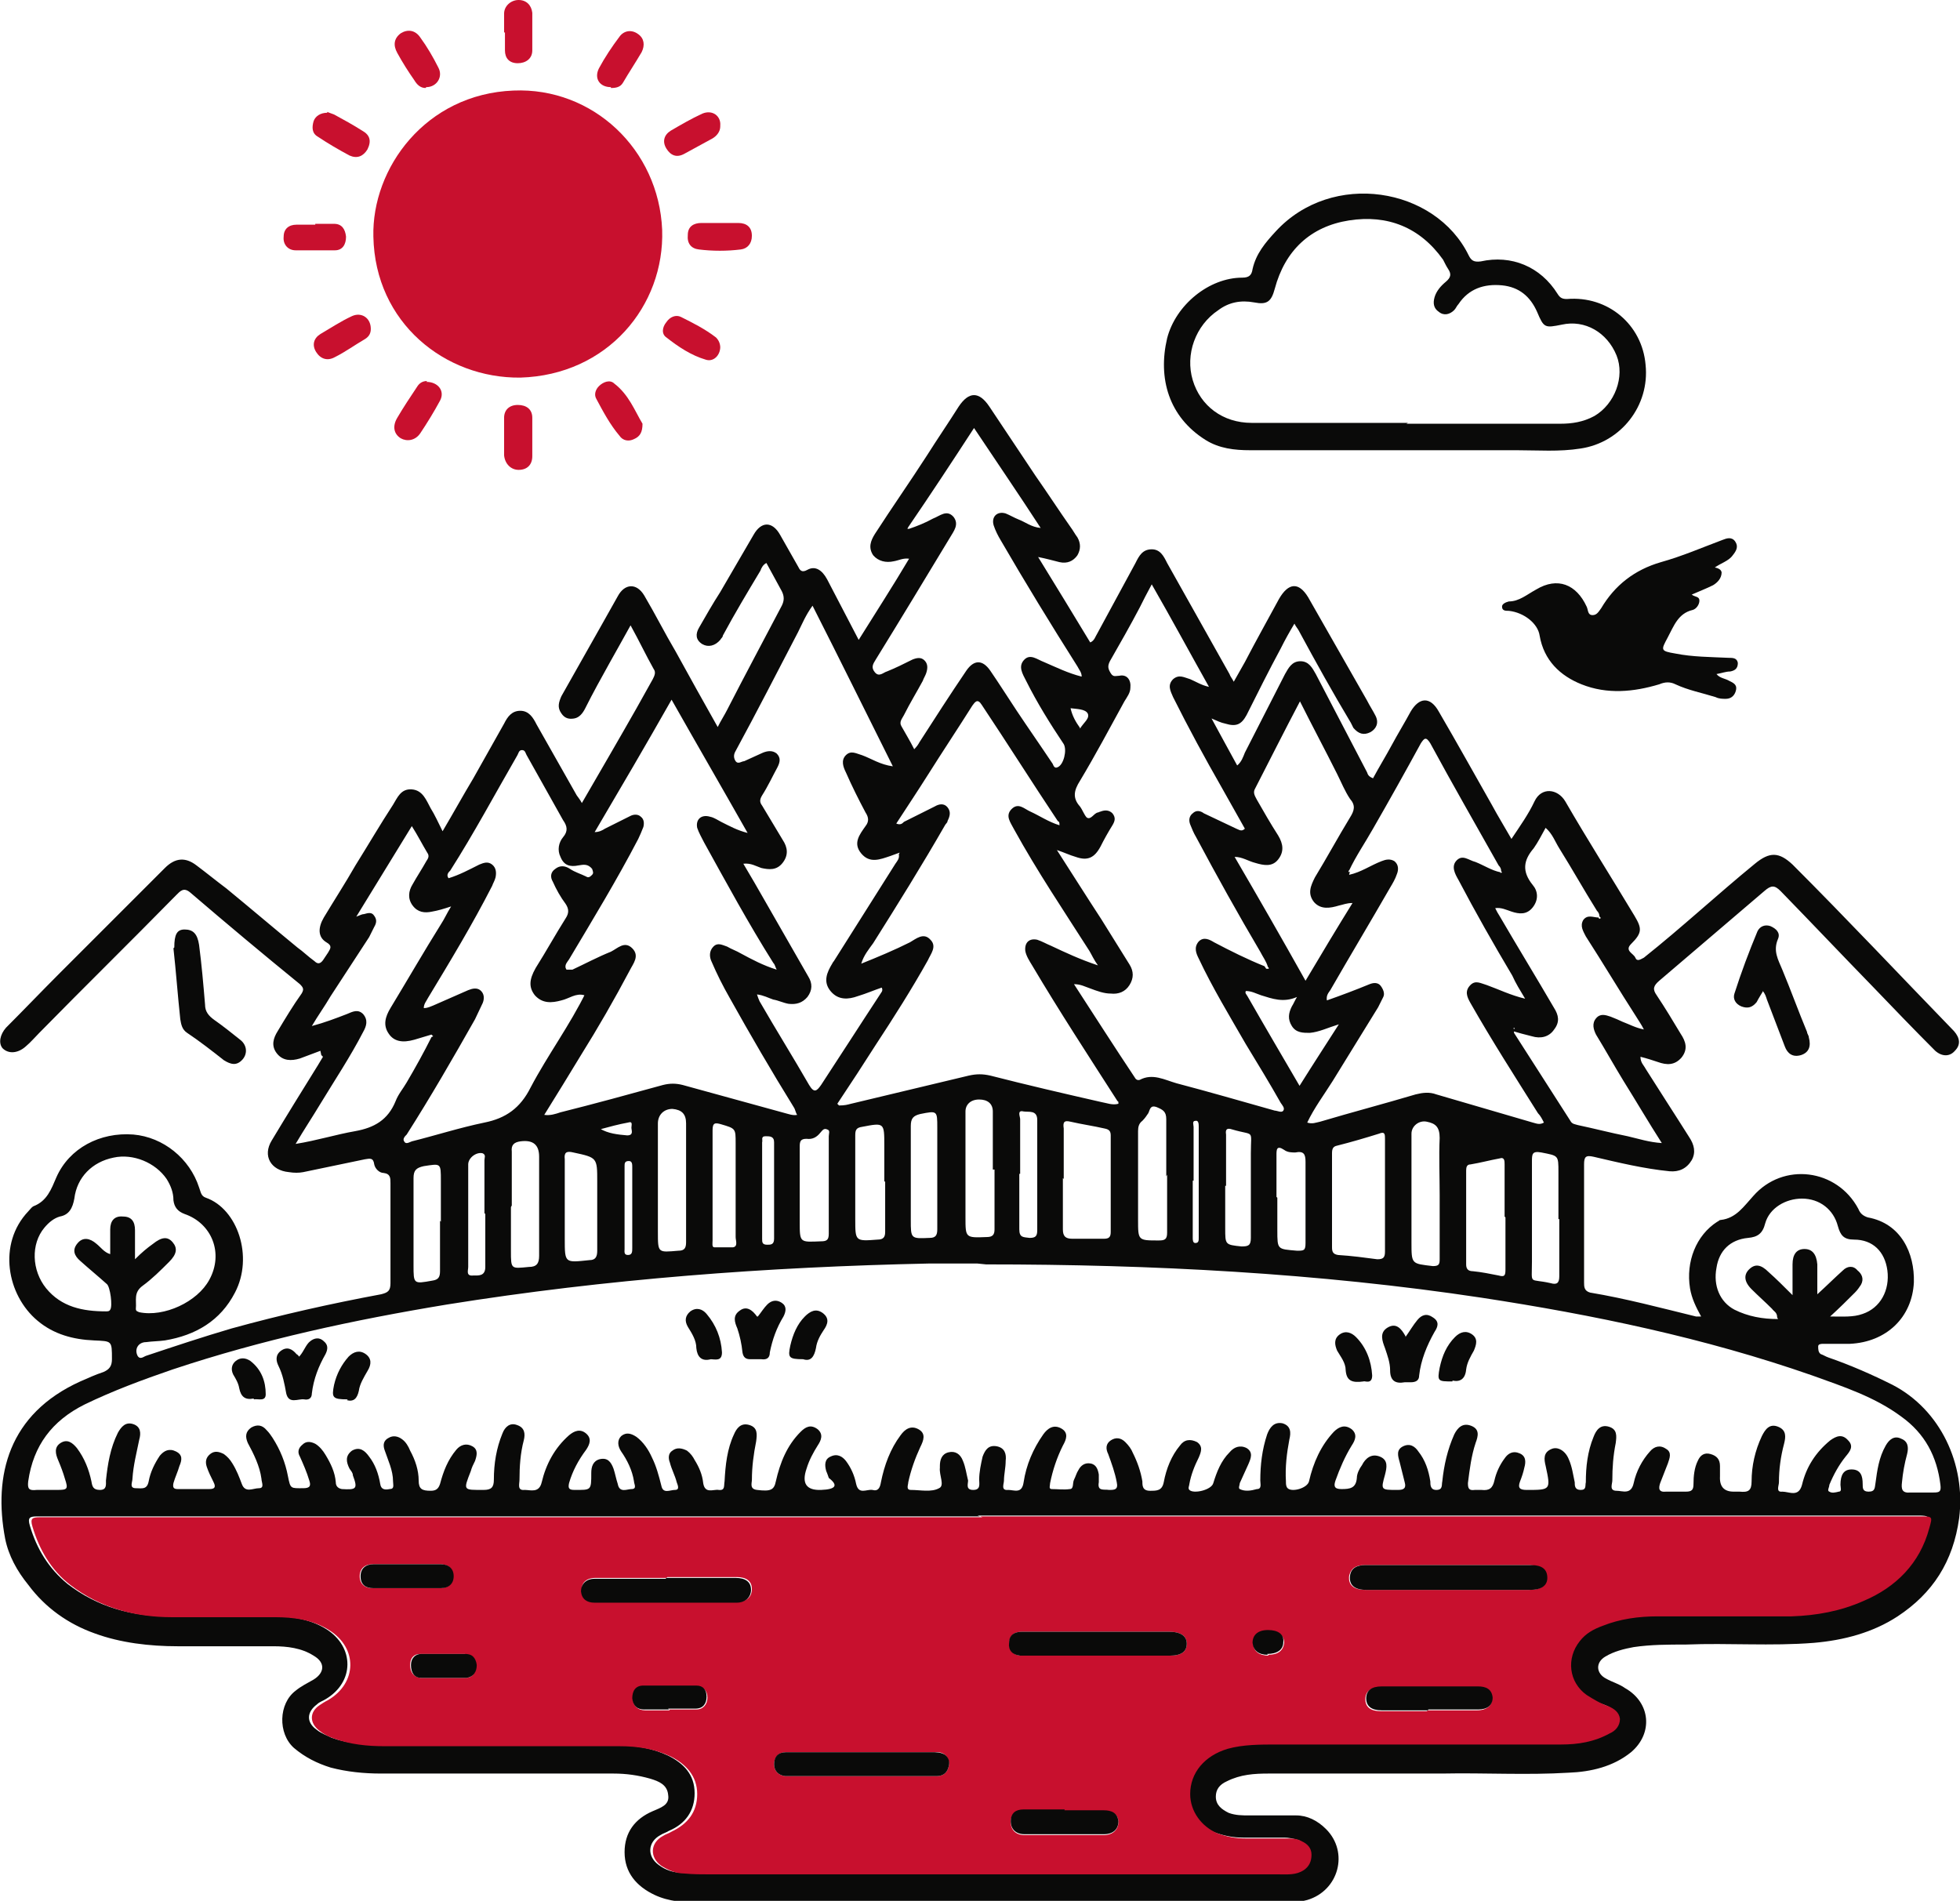
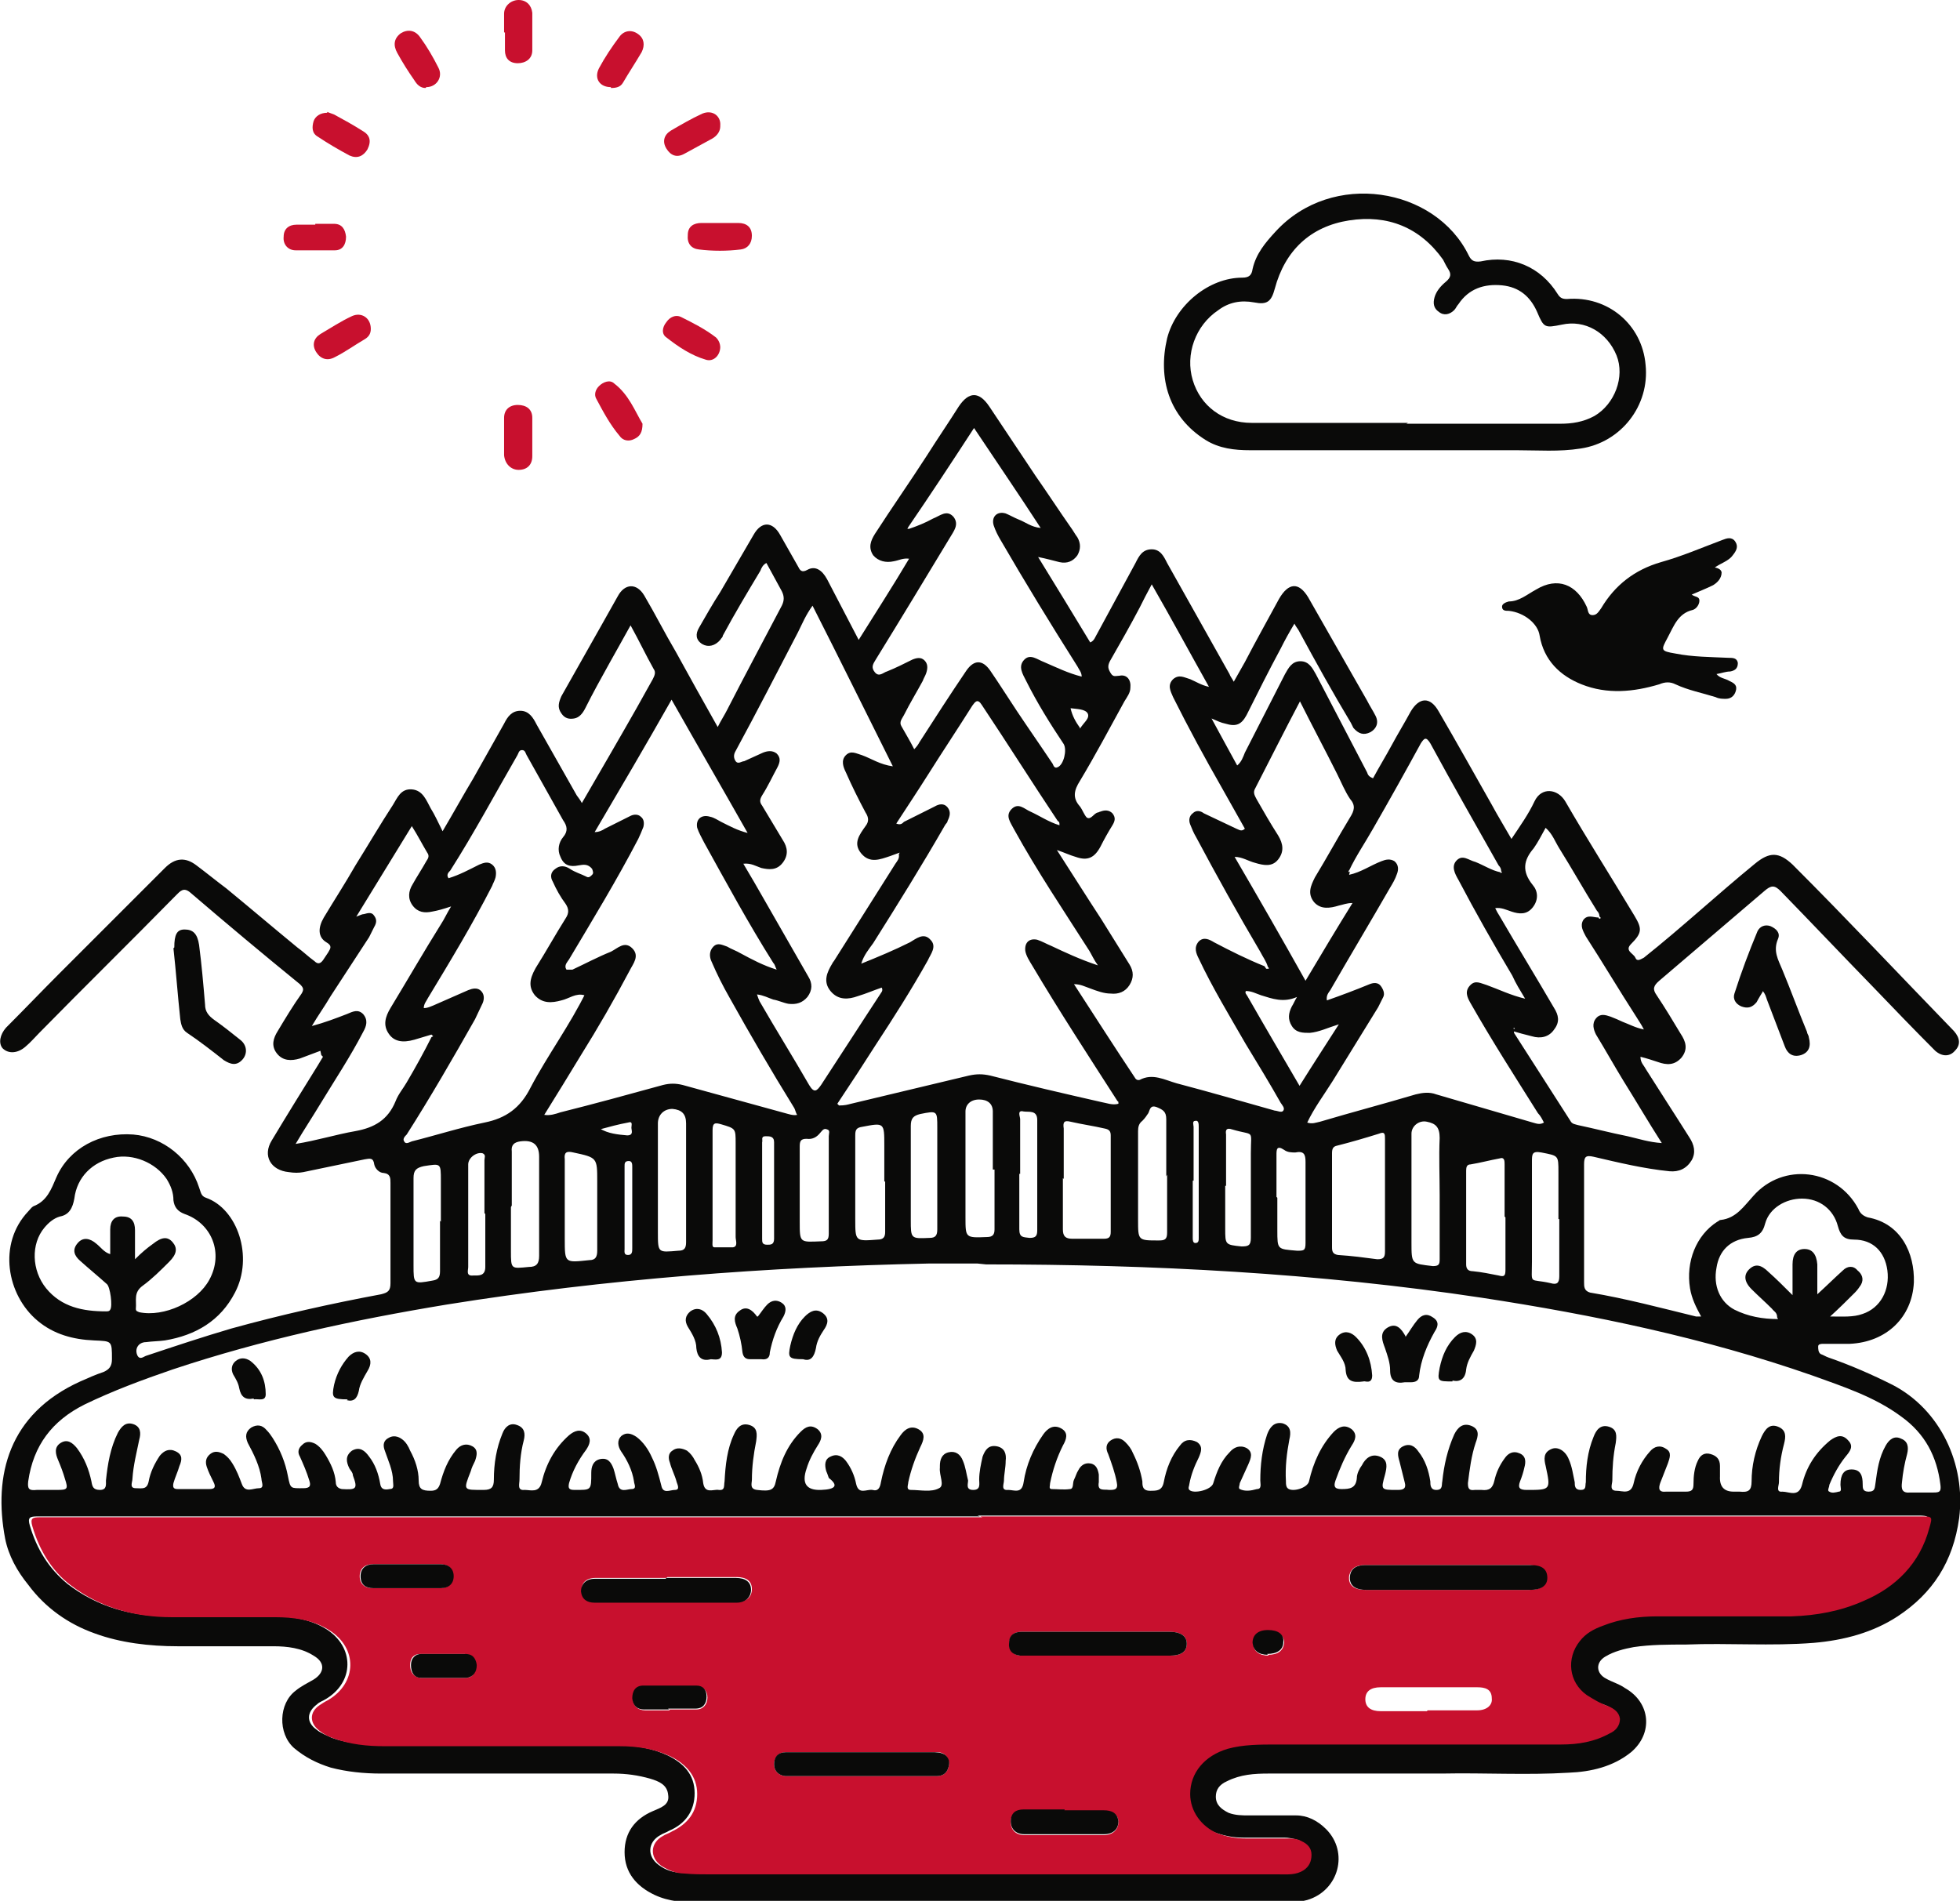
<svg xmlns="http://www.w3.org/2000/svg" id="Layer_2" data-name="Layer 2" viewBox="0 0 22.94 22.25">
  <defs>
    <style>
      .cls-1 {
        fill: #c8102e;
      }

      .cls-1, .cls-2 {
        stroke-width: 0px;
      }

      .cls-2 {
        fill: #0a0a09;
      }
    </style>
  </defs>
  <g id="Layer_4" data-name="Layer 4">
    <g>
      <path class="cls-2" d="M3.75,12.3c-.08.03-.16.06-.24.09-.1.03-.2.03-.27-.06-.07-.09-.04-.18.01-.26.09-.15.18-.3.28-.44.03-.05.02-.07-.02-.11-.43-.35-.86-.71-1.28-1.07-.08-.07-.12-.02-.17.03-.53.54-1.07,1.07-1.6,1.61-.05.05-.1.11-.16.16-.09.08-.2.09-.27.02-.05-.06-.03-.16.04-.24.21-.21.42-.43.63-.64.41-.41.82-.82,1.23-1.23.12-.12.24-.13.37-.03.12.09.23.18.35.27.28.23.55.46.83.69.07.05.13.11.2.16.04.04.07.03.1-.01.02-.03.04-.06.06-.09.03-.05.05-.08-.02-.12-.1-.06-.1-.17-.03-.29.12-.2.25-.4.37-.61.15-.24.29-.48.44-.71.05-.08.09-.19.22-.18.13.01.17.13.22.22.05.08.09.17.14.27.13-.22.24-.42.36-.62.12-.21.24-.43.36-.64.04-.08.09-.15.19-.15.1,0,.15.08.19.16.16.28.31.55.47.83.02.03.04.05.06.09.22-.38.43-.74.64-1.11.06-.11.13-.23.19-.34.02-.04.04-.08.01-.12-.09-.16-.17-.33-.27-.51-.09.16-.16.29-.24.43-.1.18-.2.36-.29.54-.03.06-.07.11-.13.12-.06.01-.11,0-.15-.06-.05-.07-.03-.13,0-.2.16-.28.32-.57.48-.85.06-.11.12-.21.18-.32.08-.15.22-.16.31-.01.13.22.24.44.37.66.16.29.32.58.49.88.04-.08.08-.14.11-.2.21-.41.43-.82.64-1.22.03-.06.03-.11,0-.17-.06-.11-.12-.22-.18-.33-.04.02-.06.06-.07.09-.15.25-.3.5-.44.76,0,.02-.02.03-.03.05-.06.07-.14.09-.21.05-.08-.05-.08-.12-.04-.19.08-.14.16-.28.25-.42.13-.22.26-.45.39-.67.09-.16.22-.16.31,0,.07.12.14.25.21.37.02.04.04.08.11.04.09-.05.17,0,.23.11.12.23.24.46.37.71.2-.32.4-.63.59-.95-.07-.01-.12.02-.18.03-.09.02-.18,0-.24-.07-.06-.09-.03-.17.02-.25.2-.31.41-.61.61-.92.12-.19.25-.38.37-.57.12-.18.24-.18.36,0,.18.27.36.54.54.81.14.2.27.4.41.6.03.04.05.08.08.12.04.07.04.14,0,.21-.05.07-.12.1-.21.08-.08-.02-.15-.04-.25-.06.21.34.41.67.61,1,.05-.02.06-.07.08-.1.15-.28.3-.55.45-.83.04-.08.08-.16.19-.16.1,0,.14.08.18.16.24.43.49.87.73,1.3.01.03.03.05.05.09.05-.09.09-.16.13-.23.13-.25.27-.5.4-.74.11-.19.23-.2.34-.02.23.4.46.81.69,1.21.03.06.07.12.1.18.04.08.01.15-.06.19-.08.04-.14.02-.2-.05-.01-.02-.02-.04-.03-.06-.21-.35-.41-.71-.61-1.08-.01-.02-.03-.04-.05-.08-.06.1-.11.19-.16.29-.14.26-.27.52-.4.78-.06.11-.12.14-.25.1-.05-.01-.09-.03-.16-.06.11.2.2.37.3.55.05-.04.07-.1.09-.15.16-.31.31-.61.47-.92.04-.07.08-.15.18-.15.1,0,.14.08.18.15.2.38.4.77.6,1.15.01.03.02.05.07.07.07-.13.15-.26.22-.39.07-.13.15-.26.22-.39.1-.17.23-.18.33,0,.21.36.41.72.62,1.09.07.13.15.26.23.4.1-.15.2-.29.27-.44.08-.17.27-.15.36,0,.26.45.54.89.81,1.34.09.15.09.2-.04.33-.08.08.03.11.05.16.02.05.06.02.1,0,.44-.35.86-.74,1.3-1.1.17-.14.28-.14.44.01.64.64,1.26,1.3,1.89,1.95.07.08.08.16.01.23-.06.07-.15.07-.23,0-.25-.25-.49-.5-.73-.75-.36-.37-.72-.75-1.08-1.12-.07-.07-.11-.07-.19,0-.41.35-.82.7-1.23,1.05-.07.06-.08.1-.03.17.1.15.19.3.28.45.06.09.09.18.01.28-.08.09-.17.09-.28.05-.06-.02-.12-.04-.2-.06,0,.07.04.1.06.14.17.27.34.53.51.8.06.09.08.18.03.27-.06.1-.15.14-.26.13-.3-.03-.59-.1-.89-.17-.09-.02-.11,0-.11.09,0,.46,0,.92,0,1.38,0,.05,0,.1.07.12.42.07.83.18,1.24.28.01,0,.03,0,.06,0-.06-.11-.11-.21-.13-.33-.05-.31.07-.62.32-.78.01,0,.02-.02.04-.02.18-.02.27-.16.38-.28.35-.4.98-.32,1.23.15.02.05.05.08.11.1.39.07.55.42.54.76-.02.41-.32.7-.75.72-.1,0-.21,0-.31,0-.02,0-.06,0-.06.03,0,.03,0,.07.03.09.03.01.06.03.09.04.26.09.51.2.75.32.56.29.86.93.78,1.56-.07.51-.31.88-.72,1.15-.29.19-.63.28-.98.31-.5.04-1,0-1.5.02-.2,0-.41,0-.61.03-.11.02-.23.05-.33.11-.12.07-.11.2.01.26.07.04.15.06.22.11.3.17.33.53.07.75-.21.17-.47.23-.73.24-.49.03-.99,0-1.48.01-.68,0-1.35,0-2.03,0-.17,0-.33.01-.49.09-.09.04-.13.1-.13.18,0,.1.07.15.15.19.08.03.16.03.24.03.18,0,.36,0,.55,0,.13,0,.25.06.35.16.27.27.15.72-.22.83-.11.03-.22.03-.33.03-2.26,0-4.52,0-6.78,0-.18,0-.36-.01-.53-.09-.21-.1-.35-.26-.35-.5,0-.23.12-.39.33-.48.09-.04.2-.07.18-.19-.01-.12-.11-.16-.21-.19-.14-.04-.28-.06-.43-.06-.91,0-1.81,0-2.72,0-.2,0-.4-.02-.59-.07-.16-.05-.3-.12-.43-.23-.19-.17-.18-.52.02-.67.06-.05.14-.09.21-.13.13-.08.14-.2,0-.28-.14-.09-.31-.11-.47-.11-.37,0-.75,0-1.12,0-.33,0-.67-.04-.97-.15-.31-.11-.58-.3-.78-.57-.13-.16-.23-.34-.27-.54-.14-.74.04-1.46.88-1.84.09-.04.18-.08.27-.11.07-.03.1-.07.1-.15,0-.22,0-.21-.21-.22-.24-.01-.47-.07-.66-.23-.36-.3-.47-.9-.11-1.28.02-.02.04-.05.06-.06.16-.06.21-.2.27-.34.15-.34.51-.53.9-.5.35.03.66.28.77.62.02.05.02.1.08.12.37.13.56.69.34,1.11-.17.33-.46.5-.82.56-.07.01-.15.01-.22.02-.09,0-.14.08-.1.16.03.05.07.01.1,0,.33-.11.66-.22,1-.32.58-.16,1.16-.29,1.75-.4.08-.02.11-.04.11-.13,0-.39,0-.78,0-1.17,0-.06,0-.11-.08-.12-.05,0-.1-.05-.11-.1-.01-.08-.05-.07-.11-.06-.24.05-.48.1-.72.15-.05.01-.11.01-.17,0-.21-.02-.31-.19-.2-.37.18-.3.36-.59.54-.88.02-.03.04-.07.06-.1,0,0-.01-.01-.02-.02ZM14.58,11.59s0,0-.01,0c0,0,0,0,0,0,0,0,.01,0,.02,0-.03.03,0,.05.01.07.2.35.4.69.61,1.05.15-.24.3-.47.46-.72-.13.04-.23.09-.34.1-.08,0-.16,0-.21-.08-.05-.08-.04-.15,0-.23.02-.03.03-.06.06-.11-.16.07-.29.02-.42-.02-.06-.02-.11-.05-.18-.05ZM17.73,12.04s-.01-.01-.01-.01c-.01,0,0,.02,0,.03,0,.01,0,.02,0,.03.22.34.44.69.66,1.03.02.04.06.04.09.05.19.04.38.09.58.13.13.03.25.07.4.08-.16-.25-.3-.49-.45-.73-.11-.18-.21-.36-.32-.54-.03-.06-.05-.13,0-.19.05-.06.11-.04.17-.02.05.02.1.04.14.06.08.03.15.07.25.09-.03-.06-.06-.1-.09-.15-.2-.31-.39-.63-.59-.94-.03-.06-.07-.12-.03-.19.05-.07.12-.03.18-.03,0,.01.01.02.02.01.01,0,0-.02-.01-.02,0-.03-.01-.05-.03-.07-.15-.24-.29-.49-.44-.73-.05-.08-.08-.17-.16-.24-.05.09-.09.17-.14.24-.12.14-.14.27-.01.43.06.07.07.17,0,.26-.07.09-.16.08-.25.05-.06-.02-.12-.05-.19-.04.02.04.03.06.05.09.21.36.43.72.64,1.08.05.08.07.16,0,.25-.06.09-.16.11-.26.08-.08-.02-.16-.04-.25-.07ZM15.79,10.24c.14-.03.25-.11.38-.16.05-.02.1-.03.15,0,.05.04.05.1.03.15-.02.06-.05.11-.08.16-.23.4-.47.8-.7,1.2-.02.03-.05.06-.04.12.17-.06.33-.12.5-.19.05-.02.1-.02.13.02.03.04.05.09.03.13-.02.04-.04.08-.06.12-.18.29-.35.57-.53.86-.1.16-.22.32-.3.49.06.02.1,0,.15-.01.37-.11.75-.21,1.12-.32.08-.02.16-.03.24,0,.38.11.75.22,1.13.33.04.01.08.03.13,0-.02-.04-.04-.08-.07-.11-.27-.43-.54-.85-.79-1.29-.04-.07-.07-.14,0-.21.06-.06.12-.02.19,0,.14.05.28.12.45.16-.06-.1-.11-.18-.15-.27-.22-.37-.43-.74-.63-1.12-.04-.07-.09-.16-.02-.23.07-.07.14,0,.22.02.1.04.19.1.29.12,0,.01.01.01.02,0,0,0,0,0-.01-.01,0-.03-.01-.05-.03-.07-.27-.48-.54-.95-.8-1.43-.05-.08-.07-.06-.11,0-.18.33-.37.67-.56,1-.09.16-.2.32-.28.49-.01,0-.01.01,0,.02,0,0,0,0,.01-.01ZM6.63,11.35s.05,0,.07,0c.15-.07.3-.15.45-.21.08-.04.16-.13.25-.04.09.09.01.18-.03.26-.18.34-.37.67-.57.99-.14.23-.28.46-.43.7.07.01.13-.01.19-.03.4-.1.8-.21,1.2-.32.08-.02.15-.02.23,0,.4.11.8.22,1.2.33.04.01.09.03.14.02-.02-.03-.02-.06-.04-.09-.26-.42-.51-.85-.75-1.28-.08-.14-.15-.28-.21-.42-.03-.06-.03-.13.02-.18.05-.05.1-.02.16,0,.05.03.11.05.16.08.13.07.26.14.42.19-.02-.04-.02-.06-.04-.08-.29-.46-.55-.94-.81-1.41-.03-.06-.06-.11-.08-.17-.02-.1.05-.16.15-.13.05.01.09.04.13.06.1.05.19.1.31.13-.3-.53-.59-1.03-.89-1.56-.3.53-.6,1.04-.9,1.55.05,0,.09-.02.12-.04.1-.05.2-.1.3-.15.04-.02.09-.02.12.01.04.03.04.08.03.12-.02.05-.04.1-.06.14-.25.48-.53.94-.81,1.41-.02.03-.05.06-.04.1,0,0-.01,0-.02,0,0,0,0,0,.01,0,0,0,0-.01,0-.02ZM14.82,11.34s.02,0,.03,0c0,0,0-.02-.01-.02-.02-.07-.06-.12-.09-.18-.26-.44-.51-.89-.75-1.34-.03-.05-.05-.1-.07-.15-.02-.05-.01-.1.03-.13.04-.04.09-.03.13,0,.13.06.25.12.38.18.03.01.06.04.1,0-.09-.16-.18-.32-.27-.48-.2-.35-.39-.7-.57-1.06-.03-.07-.07-.14,0-.21.07-.06.13-.02.2,0,.07.03.13.07.22.09-.23-.41-.44-.8-.67-1.2-.06.11-.1.19-.14.27-.11.21-.23.42-.35.63-.03.06-.02.09.01.14.03.05.06.03.1.03.09-.02.14.05.13.14,0,.06-.04.11-.07.16-.17.31-.34.63-.52.93-.07.11-.09.2,0,.3.03.04.05.1.08.13.05.03.08-.05.13-.06.01,0,.02-.01.03-.01.05-.02.1-.02.14.02.04.05.03.09,0,.14-.05.08-.1.17-.14.25-.07.13-.15.17-.29.12-.07-.02-.13-.05-.22-.08.18.28.35.55.52.81.11.18.22.35.33.53.05.08.05.16,0,.24-.05.08-.13.11-.22.1-.08,0-.16-.03-.24-.06-.06-.02-.11-.05-.19-.05.24.37.47.73.71,1.09.01.02.03.04.06.03.15-.08.29,0,.43.04.38.1.76.21,1.15.32.03,0,.08.03.1,0,.02-.03-.01-.06-.03-.09-.13-.23-.27-.46-.41-.69-.19-.33-.39-.66-.55-1-.03-.06-.06-.13,0-.2.06-.06.13-.02.18.01.19.1.39.2.59.28ZM11.47,17.75s0,0,0,0c-.72,0-1.45,0-2.17,0-1.98,0-3.96,0-5.95,0-.97,0-1.94,0-2.91,0-.09,0-.12.01-.09.11.08.27.22.5.44.68.35.27.75.38,1.19.38.4,0,.81,0,1.21,0,.22,0,.44.03.63.15.33.21.33.62-.01.82-.03.02-.07.03-.1.06-.12.09-.13.21,0,.3.05.04.11.06.17.09.19.07.39.08.59.09.36,0,.71,0,1.07,0,.56,0,1.12,0,1.68,0,.21,0,.41.03.6.12.18.09.31.22.31.44,0,.21-.11.36-.3.44-.03.02-.07.03-.1.05-.15.08-.16.25-.02.35.08.06.17.09.27.09.1,0,.21.01.31.01,1.68,0,3.36,0,5.04,0,.54,0,1.08,0,1.61,0,.1,0,.2,0,.29-.05.07-.04.1-.1.09-.18,0-.08-.05-.13-.12-.16-.06-.02-.12-.03-.17-.03-.16,0-.32,0-.48,0-.11,0-.22-.02-.33-.06-.19-.07-.31-.25-.32-.46,0-.25.17-.45.44-.53.19-.05.38-.05.57-.05.66,0,1.31,0,1.97,0,.45,0,.91,0,1.36,0,.2,0,.39-.04.57-.13.07-.04.12-.09.12-.17,0-.08-.07-.12-.14-.15-.09-.03-.17-.07-.25-.13-.21-.15-.24-.43-.08-.63.07-.09.17-.14.27-.18.21-.08.42-.11.64-.11.52,0,1.05,0,1.57,0,.29,0,.58-.06.84-.18.38-.17.66-.44.77-.85.04-.13.03-.14-.1-.14-.58,0-1.17,0-1.75,0-1.35,0-2.69,0-4.04,0-1.74,0-3.48,0-5.22,0ZM11.44,14.79c-.19,0-.38,0-.57,0-1.89.04-3.77.18-5.64.48-1.09.18-2.16.41-3.21.76-.35.12-.7.25-1.03.41-.38.19-.6.48-.66.9-.01.09.01.11.1.1.08,0,.16,0,.24,0,.12,0,.13-.01.09-.13-.02-.07-.05-.15-.08-.22-.03-.07-.05-.15.03-.2.08-.05.14,0,.19.06.09.12.14.25.17.39.01.06.02.1.1.1.08,0,.07-.06.07-.11.02-.19.05-.38.14-.56.04-.07.09-.13.18-.1.09.03.09.11.07.18-.03.15-.07.3-.08.46,0,.04-.04.11.04.11.07,0,.13.02.15-.08.02-.11.07-.21.13-.3.05-.06.11-.09.19-.05.08.04.07.1.04.17-.02.07-.05.13-.07.2-.01.05,0,.07.05.07.12,0,.24,0,.37,0,.06,0,.08-.02.05-.08-.03-.06-.06-.12-.08-.18-.02-.06-.01-.11.04-.15.05-.04.1-.03.16,0,.04.03.07.06.1.11.05.08.08.16.11.24.04.11.13.05.2.05.07,0,.03-.07.03-.11-.02-.15-.09-.29-.16-.42-.03-.07-.03-.13.04-.18.07-.04.13-.03.18.03.03.03.05.06.07.09.09.14.15.29.18.45.03.15.03.14.18.14.08,0,.09-.03.07-.09-.03-.1-.07-.19-.11-.28-.03-.05-.02-.1.03-.14.04-.04.09-.04.15-.01.05.03.09.08.12.13.06.1.11.2.12.32,0,.04.02.07.07.08.17.01.19,0,.13-.16,0-.03-.02-.05-.04-.08-.04-.08-.05-.15.03-.21.09-.05.15,0,.2.07.07.09.11.2.13.32.01.07.06.07.11.06.06,0,.04-.05.04-.09,0-.13-.06-.25-.1-.37-.02-.06-.01-.11.05-.14.05-.03.11-.02.16.02.04.03.07.08.09.13.06.11.1.23.1.35,0,.1.04.12.14.12.06,0,.09-.02.11-.08.04-.15.09-.28.19-.4.05-.06.12-.08.19-.04.07.04.05.11.03.17-.02.04-.04.08-.05.12-.09.23-.09.22.15.22.09,0,.12-.03.12-.12,0-.19.03-.37.1-.54.03-.08.09-.13.17-.1.09.03.1.1.08.18-.04.15-.05.31-.05.46,0,.05-.03.13.06.12.07,0,.17.04.2-.09.05-.21.15-.4.32-.55.06-.05.13-.08.2-.02.07.06.04.13,0,.19-.09.12-.16.25-.2.39-.01.05-.01.08.06.08.2,0,.2.01.2-.2,0-.07.02-.14.1-.16.09-.02.13.03.16.11.02.06.03.12.05.18.02.11.11.06.16.06.07,0,.03-.06.03-.09-.02-.13-.08-.25-.15-.35-.04-.06-.05-.13,0-.18.06-.05.12-.03.18.01.08.06.14.15.18.24.05.1.08.21.11.33.02.1.1.05.16.05.06,0,.03-.06.02-.09-.02-.08-.06-.15-.08-.23-.02-.05-.02-.11.03-.14.05-.04.11-.03.17,0,.04.03.07.07.09.11.05.08.09.17.1.27.02.13.12.07.18.08.08.01.06-.05.07-.1.01-.19.03-.38.11-.55.03-.07.08-.14.18-.11.1.03.09.11.08.19-.03.15-.05.3-.05.45,0,.04-.03.11.06.12.16.02.2,0,.22-.1.05-.22.13-.42.29-.58.06-.06.12-.09.2-.03.07.06.04.13,0,.19-.05.08-.1.17-.13.27q-.09.26.17.25t.09-.14s-.02-.06-.03-.08c-.02-.07-.02-.14.05-.17.08-.04.14,0,.18.05.06.08.1.17.12.27.03.13.12.06.19.07.07.02.09-.03.1-.09.04-.2.11-.39.23-.55.05-.07.12-.12.21-.07.09.05.06.13.02.21-.06.13-.11.27-.14.41,0,.03-.03.09.03.09.11,0,.24.03.33-.02.07-.03,0-.15.01-.24,0,0,0-.01,0-.02,0-.07.02-.14.1-.16.08-.02.14.02.17.1.03.07.04.15.06.23,0,.04-.03.11.06.11.09,0,.07-.07.07-.12,0-.09.02-.18.04-.27.03-.08.07-.14.17-.12.09.02.11.09.1.17,0,.08-.02.16-.02.23,0,.04-.04.12.05.11.07,0,.16.05.18-.09.03-.2.11-.39.23-.56.05-.07.12-.12.21-.07.09.05.06.13.02.2-.07.14-.12.29-.15.44,0,.03-.02.07.02.07.07,0,.14.01.21,0,.05,0,.03-.07.05-.11.02-.04.03-.08.05-.11.03-.06.08-.09.14-.08.07.01.09.07.1.13,0,.03,0,.06,0,.09-.02.11.06.08.12.09.06,0,.11,0,.09-.09-.02-.11-.06-.22-.1-.33-.03-.06-.03-.12.03-.16.06-.04.12-.03.17.02.04.04.07.08.09.13.05.1.09.21.11.33,0,.05,0,.11.09.11.08,0,.14,0,.16-.1.03-.16.09-.31.19-.43.05-.07.12-.08.2-.04.07.05.05.11.02.18-.05.1-.09.2-.11.31,0,.02-.02.05,0,.07.05.05.26,0,.28-.08.04-.13.09-.26.19-.36.05-.06.12-.09.2-.05.08.05.05.12.02.19-.03.07-.07.15-.1.22,0,.02-.02.06,0,.07.06.03.13.02.2,0,.06,0,.04-.06.04-.1,0-.18.02-.36.08-.54.03-.08.08-.15.18-.13.1.03.1.11.08.19-.03.16-.05.32-.04.49,0,.03,0,.06.02.08.05.05.23,0,.25-.08.05-.22.14-.42.29-.58.06-.06.13-.09.21-.03.07.06.04.13,0,.19-.08.13-.14.27-.19.41-.02.06-.02.1.07.1.1,0,.17-.01.18-.13,0-.05.03-.11.06-.15.04-.08.11-.14.21-.1.1.04.08.13.06.21-.05.18-.05.18.14.18,0,0,0,0,.01,0,.07,0,.1-.02.08-.09-.02-.08-.04-.16-.06-.24-.02-.07-.04-.14.04-.18.08-.04.14,0,.18.06.08.1.12.22.14.35,0,.04,0,.1.07.1.08,0,.06-.06.07-.1.02-.19.06-.37.14-.55.04-.08.1-.14.2-.1.1.04.08.12.05.2-.05.15-.07.31-.09.47,0,.06.01.09.08.08.03,0,.05,0,.08,0,.09.01.13-.02.15-.11.02-.09.06-.18.12-.26.04-.06.1-.09.17-.06.08.03.08.1.06.17-.01.05-.03.11-.05.16-.03.08,0,.1.08.1.28,0,.28,0,.22-.28-.02-.08-.03-.16.07-.2.07-.03.16.02.2.12.04.09.05.18.07.27,0,.04,0,.09.07.09.07,0,.05-.05.06-.09,0-.18.02-.36.09-.53.03-.08.08-.15.18-.12.1.03.09.11.08.19-.03.15-.04.29-.04.44,0,.04-.04.12.05.12.07,0,.17.05.2-.09.03-.14.1-.27.19-.37.05-.06.12-.08.19-.03.07.04.04.11.02.17-.03.08-.06.15-.09.23-.02.06-.02.11.07.1.08,0,.16,0,.23,0,.07,0,.09-.02.09-.09,0-.09.01-.19.05-.27.03-.07.08-.1.15-.08.07.02.11.06.11.14,0,.04,0,.08,0,.12q-.01.18.16.18s.04,0,.07,0c.1.01.14-.01.14-.12,0-.18.04-.36.12-.53.04-.08.09-.15.19-.11.1.04.09.12.07.2-.04.15-.06.3-.06.45,0,.04-.04.12.04.11.08,0,.19.07.23-.08.05-.21.16-.38.33-.52.07-.05.14-.08.21,0,.07.07.02.13-.03.19-.08.1-.14.21-.19.33,0,.03-.03.07,0,.08.03.02.07.01.11,0,.04,0,.02-.05.02-.08,0-.12.04-.18.13-.18.11,0,.13.08.13.17,0,.05,0,.09.07.09.08,0,.07-.05.08-.1.02-.15.04-.3.12-.44.04-.07.1-.12.18-.08.08.03.09.1.07.18-.03.11-.05.22-.06.33-.01.08,0,.13.1.12.09,0,.18,0,.27,0,.07,0,.09-.01.08-.09-.04-.33-.18-.6-.46-.8-.31-.23-.68-.35-1.04-.48-1.26-.44-2.56-.71-3.87-.91-1.92-.29-3.86-.39-5.8-.39ZM9.82,12.94c.07,0,.1-.01.14-.02.46-.11.92-.22,1.38-.33.09-.02.16-.02.25,0,.43.11.86.21,1.3.31.06.01.13.04.2.02,0-.02,0-.03-.01-.03-.34-.53-.68-1.05-1-1.59-.03-.05-.07-.11-.08-.17-.01-.1.05-.15.14-.13.06.02.11.05.16.07.17.08.34.16.55.23-.05-.07-.07-.12-.1-.17-.3-.47-.61-.93-.88-1.42-.04-.08-.11-.16-.03-.24.08-.08.15,0,.22.03.11.05.21.12.34.16,0-.03,0-.04-.02-.05-.3-.45-.59-.91-.89-1.36-.05-.08-.08-.03-.11.01-.17.27-.35.54-.52.81-.12.19-.24.37-.37.57.05.02.07,0,.09-.02.12-.06.24-.12.36-.18.05-.03.11-.04.15.01.04.05.03.1,0,.16,0,.02-.02.03-.03.05-.27.47-.55.92-.84,1.38-.05.07-.11.14-.14.24.2-.08.39-.16.57-.25.07-.04.16-.12.24-.03.08.08,0,.17-.03.24-.19.34-.4.67-.61.99-.14.22-.29.45-.45.69ZM10.53,9.98s-.08.03-.11.04c-.12.04-.24.09-.34-.03-.1-.12-.02-.22.05-.32.04-.05.04-.1,0-.16-.08-.15-.16-.31-.23-.47-.03-.06-.06-.14,0-.2.06-.06.12-.02.19,0,.11.04.21.11.36.13-.32-.64-.62-1.25-.94-1.88-.08.11-.12.21-.17.31-.24.46-.48.93-.73,1.39-.03.05-.02.09,0,.12.03.04.07,0,.1,0,.07-.03.15-.07.22-.1.05-.02.11-.03.16.01.05.05.04.1.01.16-.06.11-.11.22-.18.33-.03.05-.03.08,0,.12.08.13.16.27.24.4.06.09.07.18,0,.27-.07.09-.16.08-.25.06-.06-.02-.12-.06-.21-.05.09.15.17.29.25.43.17.3.34.59.51.89.05.08.05.16-.01.24-.06.07-.13.09-.22.08-.06-.01-.12-.04-.18-.05-.06-.02-.11-.05-.19-.06.01.03.02.06.03.08.19.33.39.65.58.98.06.1.09.07.14,0,.23-.35.46-.71.69-1.06.01-.02.04-.04.02-.08-.09.03-.18.07-.28.1-.11.04-.23.05-.32-.06-.09-.11-.04-.22.02-.32,0,0,.01-.02.02-.03.24-.38.48-.76.72-1.14.02-.03.05-.06.04-.11ZM6.84,11.65c-.1-.03-.18.04-.27.06-.11.03-.22.04-.31-.06-.07-.09-.07-.18.01-.32.12-.19.23-.39.35-.58.04-.06.04-.11,0-.17-.06-.08-.11-.17-.15-.26-.03-.05-.03-.11.03-.15.05-.04.11-.04.17,0,.06.04.13.06.19.09.03.02.05,0,.07-.02.02-.02.01-.04,0-.07-.05-.06-.1-.05-.16-.04-.1.02-.17,0-.21-.1-.04-.08-.02-.17.03-.23.06-.07.05-.13,0-.2-.14-.25-.28-.5-.42-.75-.02-.03-.02-.07-.06-.07-.04,0-.04.04-.06.07-.26.45-.5.9-.78,1.34-.02.02-.05.05-.02.09.13-.04.24-.1.36-.16.05-.02.1-.04.15,0,.05.04.05.1.04.15-.01.04-.03.07-.04.1-.23.45-.49.88-.75,1.31-.02.04-.05.07-.05.12.05,0,.08-.02.11-.03.14-.06.27-.12.41-.18.05-.02.1-.03.14,0,.05.04.05.1.03.15-.03.06-.06.13-.09.19-.26.46-.52.91-.8,1.35-.02.02-.05.05-.03.08.02.04.06.01.09,0,.28-.07.56-.16.85-.22.25-.05.42-.17.54-.41.2-.38.46-.73.65-1.12ZM10.62,6.19h.02c.09-.03.19-.07.28-.12.08-.03.16-.11.24-.02.07.09,0,.17-.04.24-.29.48-.58.96-.87,1.43-.03.05-.06.09-.01.15.05.06.1,0,.14-.01.1-.04.2-.09.3-.14.05-.02.1-.03.14.01.04.04.04.09.02.15-.01.03-.03.06-.04.09-.07.13-.15.26-.22.4-.02.04-.06.08-.03.13.05.09.1.17.15.27.03-.03.05-.06.06-.08.18-.28.36-.56.55-.84.09-.13.19-.13.28,0,.11.16.21.32.31.47.14.21.28.41.42.62.01.02.02.06.06.04.07-.03.11-.2.07-.27-.16-.24-.31-.48-.44-.74-.04-.08-.1-.17-.02-.25.07-.07.15,0,.23.03.14.06.28.13.44.17,0-.05-.03-.08-.05-.12-.31-.49-.61-.98-.9-1.48-.03-.05-.06-.11-.08-.17-.03-.1.04-.17.14-.14.05.02.1.05.15.07.08.03.15.09.26.1-.26-.4-.52-.78-.78-1.17-.26.4-.51.78-.77,1.16ZM5.07,12.13s-.01-.01-.02-.02c-.07.02-.13.04-.2.06-.14.04-.24.02-.3-.07-.07-.1-.04-.2.02-.3.2-.33.39-.66.59-.98.04-.06.07-.13.12-.21-.09.03-.16.05-.22.06-.09.02-.17.01-.23-.07-.06-.08-.05-.17,0-.25.05-.09.11-.18.16-.27.02-.03.04-.06.01-.1-.06-.1-.11-.2-.18-.31-.22.36-.43.7-.65,1.06.05-.02.07-.03.09-.03.04-.01.09-.03.12.02.03.04.03.08,0,.13-.02.04-.04.08-.06.12-.15.23-.3.46-.45.69-.07.12-.15.23-.22.35.15-.04.28-.09.41-.14.07-.03.13-.06.19,0,.06.07.04.14,0,.21-.15.29-.33.56-.5.84-.09.15-.19.3-.29.47.25-.04.47-.11.7-.15.22-.04.38-.13.47-.35.03-.08.09-.15.13-.22.1-.17.2-.35.29-.53ZM1.58,14.74c.08-.08.14-.13.21-.18.1-.08.17-.09.23-.02.06.07.05.14-.04.23-.1.1-.2.2-.31.28-.11.08-.07.17-.08.27,0,.03.02.03.04.04.29.06.68-.12.82-.38.17-.31.03-.66-.29-.77-.08-.03-.12-.08-.13-.16,0-.09-.03-.17-.08-.25-.13-.19-.39-.3-.62-.25-.25.05-.43.23-.46.48-.02.11-.06.19-.17.21-.07.02-.13.07-.18.13-.16.19-.15.5.02.71.18.22.43.27.7.27.02,0,.04,0,.05-.02.03-.04,0-.27-.04-.3-.1-.09-.21-.18-.31-.27-.07-.06-.1-.13-.03-.21.06-.07.14-.06.22.01.05.04.09.1.16.12,0-.1,0-.2,0-.29,0-.1.05-.16.15-.15.1,0,.14.06.14.16,0,.11,0,.22,0,.36ZM15.22,8.2c-.19.36-.36.7-.53,1.03-.03.05,0,.09.02.13.08.14.16.28.25.42.06.1.07.19,0,.28-.07.09-.17.07-.27.04-.08-.02-.15-.07-.24-.07.28.48.55.95.83,1.45.19-.32.37-.62.55-.91-.07,0-.11.02-.16.03-.1.03-.21.05-.29-.04-.08-.1-.04-.19.01-.29.14-.23.27-.47.41-.7.05-.08.07-.14,0-.22-.06-.09-.1-.19-.15-.29-.14-.28-.29-.56-.44-.86ZM20.8,15.42c0-.06-.04-.07-.06-.1-.08-.08-.16-.15-.24-.23-.09-.09-.09-.17-.03-.23.07-.07.14-.06.23.03.09.08.17.16.28.27,0-.14,0-.25,0-.36,0-.12.05-.18.14-.18.09,0,.14.06.15.18,0,.11,0,.22,0,.35.11-.1.2-.19.3-.28.05-.05.12-.06.17,0,.05.04.08.1.04.17-.02.03-.04.06-.07.09-.09.09-.18.18-.29.28.15,0,.27.01.38-.03.21-.07.32-.28.29-.51-.03-.22-.17-.36-.39-.36-.12,0-.16-.05-.19-.16-.05-.19-.21-.32-.42-.32-.19,0-.38.11-.43.29-.03.12-.09.16-.2.17-.21.02-.34.15-.37.35-.04.21.04.4.21.49.16.08.33.11.51.11ZM16.21,13.99s0,0,0,0c0-.22,0-.44,0-.66,0-.05,0-.09-.07-.06-.16.05-.33.1-.49.14-.05.01-.06.04-.06.09,0,.37,0,.73,0,1.1,0,.05.01.08.07.09.16.01.31.03.46.05.07,0,.09-.02.09-.09,0-.22,0-.44,0-.66ZM12.44,13.79h0c0,.2,0,.4,0,.6,0,.08.03.11.11.11.12,0,.24,0,.37,0,.06,0,.08-.02.08-.08,0-.38,0-.76,0-1.13,0-.05-.02-.07-.07-.08-.13-.03-.27-.05-.4-.08-.08-.02-.09.01-.08.08,0,.2,0,.39,0,.59ZM17.61,14.24h0c0-.2,0-.41,0-.61,0-.04,0-.09-.06-.07-.11.02-.22.05-.34.07-.04,0-.05.03-.05.07,0,.37,0,.73,0,1.1,0,.05.02.08.08.08.1.01.2.03.3.05.07.02.08,0,.08-.07,0-.2,0-.41,0-.61ZM16.85,13.99s0,0,0,0c0-.22-.01-.45,0-.67,0-.13-.05-.17-.15-.19-.09-.02-.18.05-.18.14,0,.42,0,.84,0,1.27,0,.26,0,.25.25.28.07,0,.08-.02.08-.08,0-.25,0-.5,0-.74ZM8.03,13.84h0c0-.23,0-.46,0-.69,0-.11-.05-.16-.16-.17-.1,0-.17.07-.17.17,0,.42,0,.84,0,1.27,0,.25,0,.24.24.22.07,0,.09-.03.09-.1,0-.23,0-.47,0-.7ZM11.62,13.69h0c0-.23,0-.45,0-.68,0-.09-.06-.14-.16-.14-.1,0-.16.06-.16.14,0,.41,0,.82,0,1.24,0,.24,0,.24.25.23.07,0,.09-.03.09-.09,0-.23,0-.47,0-.7ZM13.65,13.77s0,0,0,0c0-.22,0-.44,0-.67,0-.09-.04-.11-.11-.14-.08-.03-.08.03-.1.07-.02.03-.04.06-.07.09-.04.03-.05.07-.05.12,0,.35,0,.7,0,1.04,0,.24,0,.24.24.24.07,0,.1-.01.1-.09,0-.23,0-.45,0-.68ZM6.61,14.12h0c0,.13,0,.25,0,.38,0,.29,0,.28.29.25.07,0,.09-.04.09-.11,0-.27,0-.54,0-.81,0-.28,0-.28-.28-.34-.08-.02-.11,0-.1.08,0,.19,0,.37,0,.56ZM18.24,14.27h0c0-.18,0-.36,0-.55,0-.2,0-.19-.2-.23-.11-.02-.11.02-.11.11,0,.39,0,.78,0,1.17,0,.28-.04.19.22.25.07.02.1,0,.1-.08,0-.22,0-.44,0-.67ZM5.98,14.13s0,0,0,0c0,.17,0,.34,0,.51,0,.22,0,.21.21.19.09,0,.12-.04.12-.13,0-.39,0-.77,0-1.16,0-.14-.07-.2-.22-.18-.07.01-.11.04-.1.12,0,.21,0,.42,0,.63ZM10.97,13.76h0c0-.19,0-.37,0-.56,0-.2,0-.2-.2-.16-.08.02-.11.05-.11.14,0,.37,0,.73,0,1.1,0,.22,0,.22.22.21.07,0,.09-.03.09-.1,0-.21,0-.42,0-.63ZM10.35,13.83h0c0-.07,0-.14,0-.21,0-.07,0-.14,0-.21,0-.27,0-.27-.26-.22-.07.01-.08.04-.08.1,0,.33,0,.65,0,.98,0,.26,0,.26.26.24.07,0,.09-.03.09-.09,0-.2,0-.39,0-.59ZM5.16,14.3h0c0-.16,0-.32,0-.48,0-.21,0-.2-.2-.17-.09.02-.12.05-.12.14,0,.34,0,.68,0,1.02,0,.22,0,.22.22.18.07-.01.09-.04.09-.11,0-.2,0-.39,0-.59ZM14.34,13.88s0,0,0,0c0,.17,0,.33,0,.5,0,.19,0,.19.19.21.08,0,.11-.01.11-.1,0-.33,0-.66,0-.99,0-.29.05-.2-.22-.28-.06-.02-.08,0-.07.06,0,.2,0,.4,0,.6ZM9.7,13.87s0,0,0,0c0-.19,0-.38,0-.57,0-.03.02-.07-.02-.08-.04-.02-.06.02-.08.04-.04.05-.09.08-.16.07-.07,0-.08.03-.08.09,0,.29,0,.59,0,.88,0,.25,0,.24.25.23.07,0,.09-.02.09-.09,0-.19,0-.39,0-.58ZM14.95,14.02s0,0,0,0c0,.13,0,.25,0,.38,0,.23,0,.22.23.24.08,0,.1,0,.1-.09,0-.32,0-.63,0-.95,0-.09-.02-.13-.12-.11-.04,0-.09,0-.13-.03-.09-.06-.09,0-.09.06,0,.16,0,.33,0,.49ZM8.34,13.87c0,.22,0,.43,0,.65,0,.03-.01.08.02.08.07,0,.15,0,.22,0,.06-.01.03-.08.03-.12,0-.37,0-.73,0-1.1,0-.17,0-.17-.17-.22-.07-.02-.1-.02-.1.07,0,.21,0,.43,0,.65ZM11.93,13.74s0,0,0,0c0,.22,0,.44,0,.65,0,.1.05.09.12.1.07,0,.09-.02.09-.09,0-.31,0-.61,0-.92,0-.12,0-.24,0-.37,0-.12-.1-.09-.16-.1-.08-.02-.04.06-.04.09,0,.21,0,.43,0,.64ZM5.67,14.2s0,0,0,0c0-.21,0-.42,0-.62,0-.03.02-.06-.02-.08-.07-.02-.17.05-.17.13,0,.4,0,.8,0,1.2,0,.04-.03.11.06.1.06,0,.14.01.14-.1,0-.21,0-.41,0-.62ZM8.92,13.92s0,0,0,0c0,.19,0,.38,0,.58,0,.04,0,.07.06.07.04,0,.08,0,.08-.07,0-.38,0-.75,0-1.13,0-.07-.05-.07-.1-.07-.06,0-.03.05-.04.07,0,.18,0,.37,0,.55ZM7.4,14.15s0,0,0,0c0-.16,0-.33,0-.49,0-.03,0-.07-.04-.07-.05,0-.05.03-.05.06,0,.32,0,.64,0,.97,0,.03-.01.07.04.07.05,0,.05-.04.05-.08,0-.16,0-.31,0-.47ZM13.96,13.82h0c0,.22,0,.44,0,.67,0,.02,0,.06.03.06.04,0,.04-.03.04-.06,0-.43,0-.87,0-1.3,0-.03,0-.08-.04-.07-.04,0-.02.05-.02.07,0,.21,0,.42,0,.63ZM7.02,13.21c.1.06.21.07.32.08.08,0,.05-.06.05-.09,0-.03.02-.08-.04-.06-.11.02-.22.05-.33.08ZM12.64,8.53c.04-.07.12-.12.09-.18-.03-.05-.12-.05-.2-.06.02.09.06.16.11.23Z" />
-       <path class="cls-1" d="M6.09,4.42c-.88.01-1.7-.64-1.72-1.65-.02-.8.61-1.67,1.64-1.71.93-.04,1.7.69,1.74,1.63.03.89-.64,1.7-1.66,1.73Z" />
      <path class="cls-2" d="M16.46,5.27c-.61,0-1.22,0-1.83,0-.18,0-.36-.02-.52-.12-.43-.27-.56-.72-.45-1.19.1-.39.49-.71.88-.71.08,0,.11-.03.12-.1.04-.18.15-.31.27-.44.66-.72,1.87-.52,2.26.28.03.06.06.08.14.07.36-.08.7.06.9.38.03.05.06.06.11.06.48-.04.88.3.92.77.05.48-.29.91-.76.98-.25.04-.5.02-.75.02-.22,0-.43,0-.65,0-.22,0-.43,0-.65,0h0ZM16.46,4.96h0c.6,0,1.2,0,1.8,0,.14,0,.27-.02.4-.09.24-.14.36-.46.26-.71-.11-.27-.37-.42-.64-.36-.2.04-.21.04-.29-.15-.08-.18-.21-.29-.41-.31-.21-.02-.39.04-.51.22-.02.02-.03.05-.05.07-.05.05-.12.07-.18.02-.06-.04-.07-.1-.05-.17.02-.07.07-.13.13-.18.06-.05.07-.09.03-.15-.02-.03-.04-.07-.06-.11-.27-.38-.65-.53-1.1-.46-.45.07-.75.35-.87.8-.04.15-.09.19-.24.16-.16-.03-.3,0-.42.09-.27.18-.39.52-.3.82.09.3.35.5.69.5.61,0,1.22,0,1.83,0Z" />
      <path class="cls-2" d="M20.04,6.64s.1,0,.11.06c0,.07-.05.12-.1.15-.08.04-.16.07-.25.11.04.03.09.02.09.07,0,.05-.04.1-.08.11-.17.04-.22.19-.29.32-.08.15-.09.16.09.19.2.04.41.04.62.05.05,0,.1,0,.11.06,0,.07-.04.09-.09.1-.05,0-.1.02-.16.03.04.05.1.05.15.08.04.02.09.04.08.1-.01.06-.05.11-.12.11-.04,0-.08,0-.12-.02-.16-.05-.32-.08-.47-.15-.06-.03-.12-.03-.19,0-.3.09-.61.12-.91,0-.25-.1-.44-.28-.49-.57-.02-.14-.18-.27-.36-.29-.04,0-.08,0-.08-.05,0-.03.04-.05.08-.06.12,0,.21-.08.32-.14.25-.15.47-.06.59.2.02.04.01.1.07.1.05,0,.07-.04.1-.08.16-.27.39-.45.7-.54.25-.07.48-.17.72-.26.05-.02.11-.04.15.02.04.06.01.11-.03.16-.05.07-.14.09-.22.15Z" />
      <path class="cls-2" d="M20.63,11.61s-.05.08-.07.12c-.05.06-.1.08-.18.05-.07-.03-.1-.09-.08-.15.08-.25.17-.49.27-.73.03-.06.09-.08.15-.06.07.03.12.08.09.15-.06.14,0,.24.05.36.1.24.19.49.29.73,0,.02.02.04.02.06.03.11,0,.18-.09.21-.1.03-.16-.02-.19-.1-.07-.18-.14-.37-.21-.55-.01-.03-.02-.07-.05-.1Z" />
      <path class="cls-2" d="M2.04,11.09c0-.15.03-.21.12-.21.1,0,.15.05.17.18.03.23.05.46.07.7,0,.08.04.13.11.18.1.07.2.15.3.23.08.06.09.16.03.23-.07.08-.14.06-.22.01-.14-.11-.28-.22-.43-.32-.06-.04-.07-.1-.08-.16-.03-.28-.05-.56-.08-.83Z" />
      <path class="cls-1" d="M7.52,4.96c0,.1-.03.15-.1.18-.06.03-.13.02-.17-.04-.11-.13-.19-.28-.27-.43-.03-.05-.01-.11.03-.15.05-.05.13-.08.18-.03.17.13.24.32.33.47Z" />
      <path class="cls-1" d="M5.9,5.12c0-.08,0-.16,0-.23,0-.09.06-.15.16-.15.1,0,.17.05.17.15,0,.15,0,.3,0,.45,0,.1-.06.16-.16.16-.09,0-.16-.07-.17-.17,0-.04,0-.07,0-.11,0-.03,0-.07,0-.1,0,0,0,0,0,0Z" />
      <path class="cls-1" d="M5.9.38c0-.07,0-.15,0-.22,0-.09.08-.16.17-.16.09,0,.15.06.16.15,0,.15,0,.3,0,.44,0,.1-.08.15-.17.15-.1,0-.15-.06-.15-.15,0-.07,0-.14,0-.21h0Z" />
-       <path class="cls-1" d="M4.99,4.47c.14,0,.22.11.16.22-.07.13-.15.26-.23.38-.06.09-.16.1-.23.06-.08-.05-.1-.14-.04-.24.07-.12.15-.24.23-.36.03-.05.07-.07.12-.07Z" />
      <path class="cls-1" d="M8.43,2.61c.07,0,.14,0,.21,0,.1,0,.16.05.16.15,0,.09-.05.15-.13.16-.16.02-.33.02-.49,0-.09-.01-.14-.07-.13-.17,0-.1.07-.14.16-.14.07,0,.15,0,.22,0h0Z" />
      <path class="cls-1" d="M4.98,1.03c-.06,0-.1-.04-.13-.09-.07-.1-.14-.21-.2-.32-.05-.09-.04-.17.04-.23.08-.05.17-.04.23.05.08.11.15.23.21.35.06.11-.02.23-.14.23Z" />
      <path class="cls-1" d="M7.15,1.02c-.13,0-.2-.1-.14-.22.07-.13.15-.25.24-.37.05-.07.14-.09.22-.03.07.05.08.13.04.21-.07.12-.15.24-.22.36-.03.05-.08.06-.14.06Z" />
      <path class="cls-1" d="M8.43,4.06c0,.1-.08.18-.17.15-.17-.05-.32-.15-.46-.26-.06-.04-.05-.12,0-.18.04-.06.11-.09.17-.06.14.07.28.14.41.24.03.03.05.07.05.12Z" />
      <path class="cls-1" d="M3.69,2.62c.07,0,.15,0,.22,0,.09,0,.13.06.14.15,0,.09-.04.16-.13.16-.15,0-.3,0-.46,0-.09,0-.15-.07-.14-.16,0-.09.06-.14.15-.14.07,0,.15,0,.22,0h0Z" />
      <path class="cls-1" d="M4.34,3.85c0,.05-.02.09-.07.12-.12.07-.23.15-.35.21-.09.05-.17.02-.22-.06-.05-.08-.03-.16.05-.21.12-.07.24-.15.37-.21.11-.05.22.02.22.15Z" />
      <path class="cls-1" d="M3.83,1.31s.05.02.08.03c.11.06.22.12.33.19.09.05.11.12.06.22-.05.08-.12.11-.21.07-.13-.07-.25-.14-.37-.22-.07-.04-.07-.11-.05-.18.02-.06.08-.1.16-.1Z" />
      <path class="cls-1" d="M8.43,1.48c0,.06-.04.11-.09.14-.11.06-.22.12-.33.18-.09.05-.16.02-.21-.06-.05-.08-.03-.16.05-.21.12-.07.24-.14.37-.2.12-.05.22.03.21.14Z" />
      <path class="cls-1" d="M11.47,17.75c1.74,0,3.48,0,5.22,0,1.35,0,2.69,0,4.04,0,.58,0,1.17,0,1.75,0,.14,0,.14,0,.1.14-.11.41-.39.69-.77.85-.27.12-.55.17-.84.18-.52,0-1.05,0-1.57,0-.22,0-.44.03-.64.11-.11.04-.2.09-.27.18-.16.2-.13.48.08.63.08.05.16.1.25.13.07.03.13.07.14.15,0,.08-.05.14-.12.17-.18.1-.37.13-.57.13-.45,0-.91,0-1.36,0-.66,0-1.31,0-1.97,0-.19,0-.39,0-.57.05-.27.08-.44.28-.44.53,0,.2.13.38.32.46.11.04.21.06.33.06.16,0,.32,0,.48,0,.06,0,.12,0,.17.03.07.03.12.08.12.16,0,.08-.03.14-.09.18-.09.06-.19.05-.29.05-.54,0-1.08,0-1.61,0-1.68,0-3.36,0-5.04,0-.1,0-.21,0-.31-.01-.1,0-.19-.04-.27-.09-.14-.1-.13-.27.02-.35.03-.02.07-.03.1-.05.19-.09.3-.23.3-.44,0-.21-.13-.35-.31-.44-.19-.09-.39-.12-.6-.12-.56,0-1.12,0-1.68,0-.36,0-.71,0-1.07,0-.2,0-.4-.02-.59-.09-.06-.02-.12-.05-.17-.09-.12-.09-.12-.22,0-.3.03-.02.06-.04.1-.06.34-.2.35-.61.01-.82-.19-.12-.41-.15-.63-.15-.4,0-.81,0-1.21,0-.43,0-.84-.11-1.19-.38-.22-.17-.36-.41-.44-.68-.03-.1,0-.11.09-.11.97,0,1.94,0,2.91,0,1.98,0,3.96,0,5.95,0,.72,0,1.45,0,2.17,0,0,0,0,0,0,0ZM16.96,18.32h0c-.33,0-.66,0-.99,0-.09,0-.16.03-.18.13-.01.1.05.16.19.16.64,0,1.28,0,1.92,0,.13,0,.2-.05.2-.14,0-.1-.06-.14-.19-.15-.32,0-.64,0-.96,0ZM10.09,20.51s0,0,0,0c-.13,0-.25,0-.38,0-.17,0-.34,0-.51,0-.09,0-.14.06-.14.14,0,.08.05.13.13.14.03,0,.06,0,.09,0,.34,0,.68,0,1.02,0,.22,0,.44,0,.66,0,.07,0,.12-.03.14-.1.02-.06,0-.11-.04-.15-.05-.04-.1-.03-.16-.03-.27,0-.54,0-.81,0ZM12.85,19.1c-.3,0-.59,0-.89,0-.09,0-.14.04-.15.13,0,.09.05.14.13.15.02,0,.04,0,.07,0,.56,0,1.12,0,1.68,0,.14,0,.2-.05.2-.14,0-.09-.07-.14-.21-.14-.28,0-.56,0-.83,0ZM7.8,18.47c-.28,0-.56,0-.83,0-.11,0-.17.06-.16.15,0,.1.07.13.16.13.55,0,1.1,0,1.66,0,.11,0,.17-.06.17-.15,0-.09-.06-.14-.18-.14-.27,0-.54,0-.81,0ZM16.71,20.02h0c.19,0,.39,0,.58,0,.11,0,.18-.06.17-.14,0-.11-.08-.13-.17-.13-.38,0-.76,0-1.13,0-.12,0-.18.05-.18.14,0,.09.06.14.18.14.18,0,.36,0,.54,0ZM12.46,21.19s0,0,0,0c-.16,0-.32,0-.48,0-.09,0-.15.04-.15.14,0,.09.06.15.16.15.31,0,.62,0,.93,0,.11,0,.17-.07.17-.15,0-.1-.08-.13-.17-.13-.15,0-.3,0-.46,0ZM4.76,18.59s0,0,0,0c.13,0,.26,0,.39,0,.09,0,.15-.05.15-.14,0-.1-.06-.14-.15-.14-.26,0-.53,0-.79,0-.09,0-.15.05-.15.14,0,.09.06.14.15.14.13,0,.26,0,.39,0ZM7.83,20.01h0c.11,0,.21,0,.32,0,.08,0,.13-.06.13-.14,0-.08-.05-.13-.12-.13-.21,0-.41,0-.62,0-.09,0-.13.06-.13.15,0,.08.06.13.14.13.1,0,.19,0,.29,0ZM5.19,19.36h0c-.09,0-.18,0-.27,0-.08,0-.12.05-.12.13,0,.08.04.14.12.15.18,0,.36,0,.53,0,.08,0,.12-.06.12-.15,0-.08-.05-.12-.13-.13-.08,0-.17,0-.26,0ZM14.84,19.37c.12,0,.18-.05.19-.14,0-.09-.07-.14-.18-.14-.11,0-.18.06-.18.15,0,.09.07.14.18.14Z" />
      <path class="cls-2" d="M16.96,18.32c.32,0,.64,0,.96,0,.13,0,.19.05.19.15,0,.09-.07.14-.2.14-.64,0-1.28,0-1.92,0-.14,0-.2-.06-.19-.16.01-.1.09-.13.18-.13.33,0,.66,0,.99,0h0Z" />
      <path class="cls-2" d="M10.09,20.51c.27,0,.54,0,.81,0,.06,0,.11,0,.16.03.05.04.06.09.04.15-.02.07-.07.1-.14.1-.22,0-.44,0-.66,0-.34,0-.68,0-1.02,0-.03,0-.06,0-.09,0-.08-.01-.13-.06-.13-.14,0-.09.05-.14.14-.14.17,0,.34,0,.51,0,.13,0,.25,0,.38,0,0,0,0,0,0,0Z" />
      <path class="cls-2" d="M12.85,19.1c.28,0,.56,0,.83,0,.14,0,.21.05.21.14,0,.09-.06.14-.2.14-.56,0-1.12,0-1.68,0-.02,0-.04,0-.07,0-.09-.01-.14-.06-.13-.15,0-.09.06-.13.15-.13.3,0,.59,0,.89,0Z" />
      <path class="cls-2" d="M7.8,18.47c.27,0,.54,0,.81,0,.12,0,.18.05.18.14,0,.08-.06.15-.17.15-.55,0-1.1,0-1.66,0-.09,0-.15-.04-.16-.13,0-.09.06-.15.16-.15.28,0,.56,0,.83,0Z" />
-       <path class="cls-2" d="M16.71,20.02c-.18,0-.36,0-.54,0-.12,0-.18-.05-.18-.14,0-.09.06-.14.18-.14.38,0,.76,0,1.13,0,.09,0,.16.03.17.13,0,.09-.06.14-.17.14-.19,0-.39,0-.58,0h0Z" />
      <path class="cls-2" d="M12.46,21.19c.15,0,.3,0,.46,0,.09,0,.16.03.17.13,0,.09-.06.15-.17.15-.31,0-.62,0-.93,0-.1,0-.16-.06-.16-.15,0-.1.06-.14.15-.14.16,0,.32,0,.48,0,0,0,0,0,0,0Z" />
      <path class="cls-2" d="M4.76,18.59c-.13,0-.26,0-.39,0-.09,0-.15-.04-.15-.14,0-.09.06-.14.15-.14.26,0,.53,0,.79,0,.09,0,.15.05.15.14,0,.09-.06.14-.15.14-.13,0-.26,0-.39,0,0,0,0,0,0,0Z" />
      <path class="cls-2" d="M7.83,20.01c-.1,0-.19,0-.29,0-.08,0-.13-.04-.14-.13,0-.09.04-.15.13-.15.21,0,.41,0,.62,0,.08,0,.12.05.12.13,0,.08-.04.14-.13.14-.11,0-.21,0-.32,0h0Z" />
      <path class="cls-2" d="M5.19,19.36c.09,0,.17,0,.26,0,.08,0,.12.05.13.13,0,.08-.04.14-.12.15-.18,0-.36,0-.53,0-.08,0-.12-.06-.12-.15,0-.08.05-.13.12-.13.09,0,.18,0,.27,0h0Z" />
      <path class="cls-2" d="M14.84,19.37c-.11,0-.17-.05-.18-.14,0-.09.06-.15.18-.15.12,0,.19.05.18.14,0,.09-.07.14-.19.14Z" />
      <path class="cls-2" d="M16.45,15.65c.05-.07.09-.14.14-.2.05-.06.11-.08.18-.03.08.05.06.11.02.17-.09.16-.16.33-.18.51,0,.06-.04.08-.1.08-.02,0-.04,0-.07,0-.11.02-.17-.02-.17-.14,0-.09-.03-.17-.06-.26-.03-.08-.07-.18.03-.24.1-.06.16.01.21.1Z" />
-       <path class="cls-2" d="M3.51,15.87c.05-.06.07-.13.12-.17.05-.04.11-.05.16,0,.05.04.05.09.02.15-.08.14-.14.29-.16.46,0,.06-.04.08-.09.07-.07-.01-.18.06-.21-.07-.02-.11-.04-.22-.09-.32-.03-.06-.04-.13.03-.18.07-.05.13-.02.18.04,0,0,.02.01.03.03Z" />
      <path class="cls-2" d="M8.87,15.41c.04-.05.07-.1.11-.14.05-.05.11-.06.17-.02.06.04.05.1.02.16-.08.13-.13.27-.16.42,0,.06-.03.09-.1.08-.04,0-.09,0-.13,0-.05,0-.08-.02-.09-.08-.01-.1-.03-.19-.06-.28-.03-.07-.06-.15.03-.21.08-.06.15,0,.2.07Z" />
      <path class="cls-2" d="M17,16.17c-.17,0-.18,0-.15-.16.03-.14.08-.26.18-.36.06-.06.13-.08.2-.03.07.05.05.12.02.19-.04.07-.08.14-.09.22-.01.11-.07.15-.16.13Z" />
      <path class="cls-2" d="M15.96,16.17c-.14.02-.2-.01-.21-.13,0-.09-.06-.16-.1-.23-.03-.07-.04-.14.03-.19.07-.05.14-.02.19.03.12.12.18.28.19.45,0,.11-.09.06-.1.07Z" />
      <path class="cls-2" d="M8.32,15.91c-.11.03-.16-.03-.17-.13,0-.09-.05-.17-.1-.25-.04-.07-.03-.13.03-.18.07-.05.14-.03.19.03.11.13.17.28.18.45,0,.11-.08.08-.14.08Z" />
      <path class="cls-2" d="M9.4,15.91c-.17,0-.18-.02-.15-.16.03-.13.08-.25.17-.34.06-.06.13-.1.21-.04.08.06.06.13.01.2-.04.06-.08.13-.09.21-.02.1-.06.16-.15.13Z" />
      <path class="cls-2" d="M4.07,16.38c-.18,0-.19-.02-.16-.17.03-.13.09-.24.17-.33.06-.06.13-.08.2-.03.07.05.07.12.02.2-.04.07-.09.15-.1.23-.02.09-.06.13-.14.11Z" />
      <path class="cls-2" d="M2.97,16.37c-.1.02-.15-.02-.17-.12-.01-.06-.04-.11-.07-.16-.03-.06-.02-.12.03-.16.05-.04.11-.04.17,0,.13.1.18.24.18.39,0,.09-.09.05-.14.06Z" />
    </g>
  </g>
</svg>